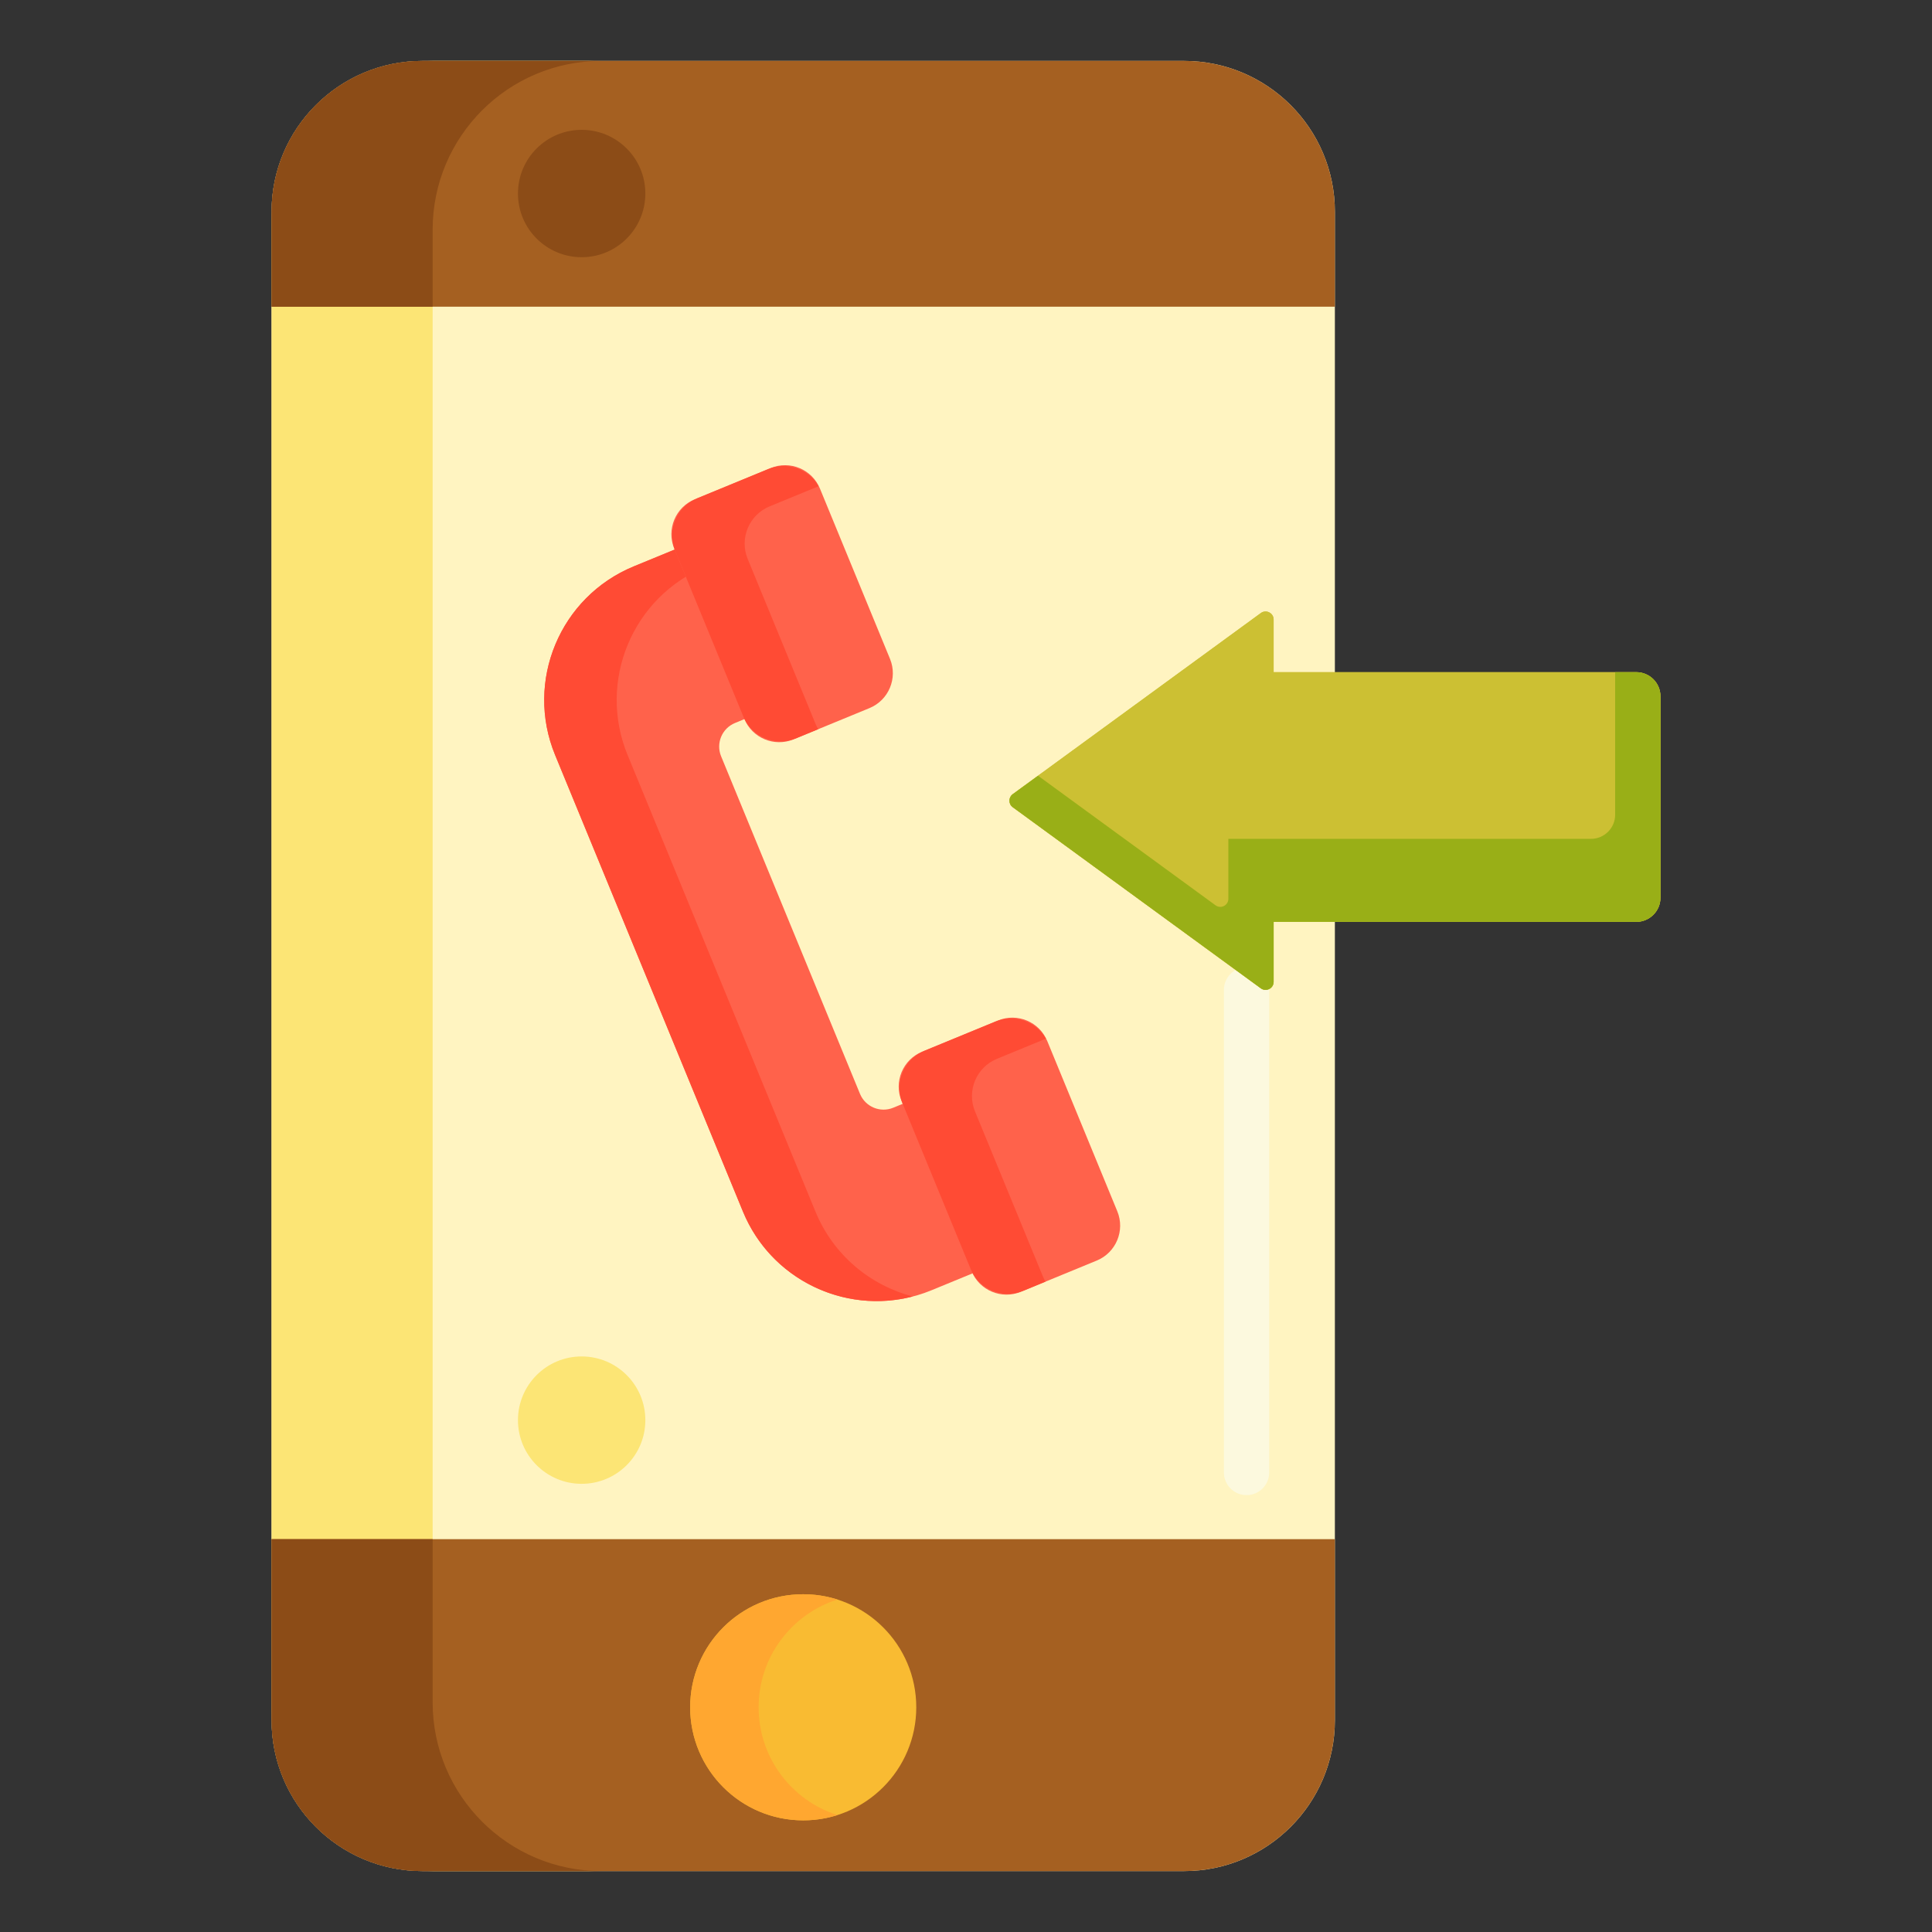
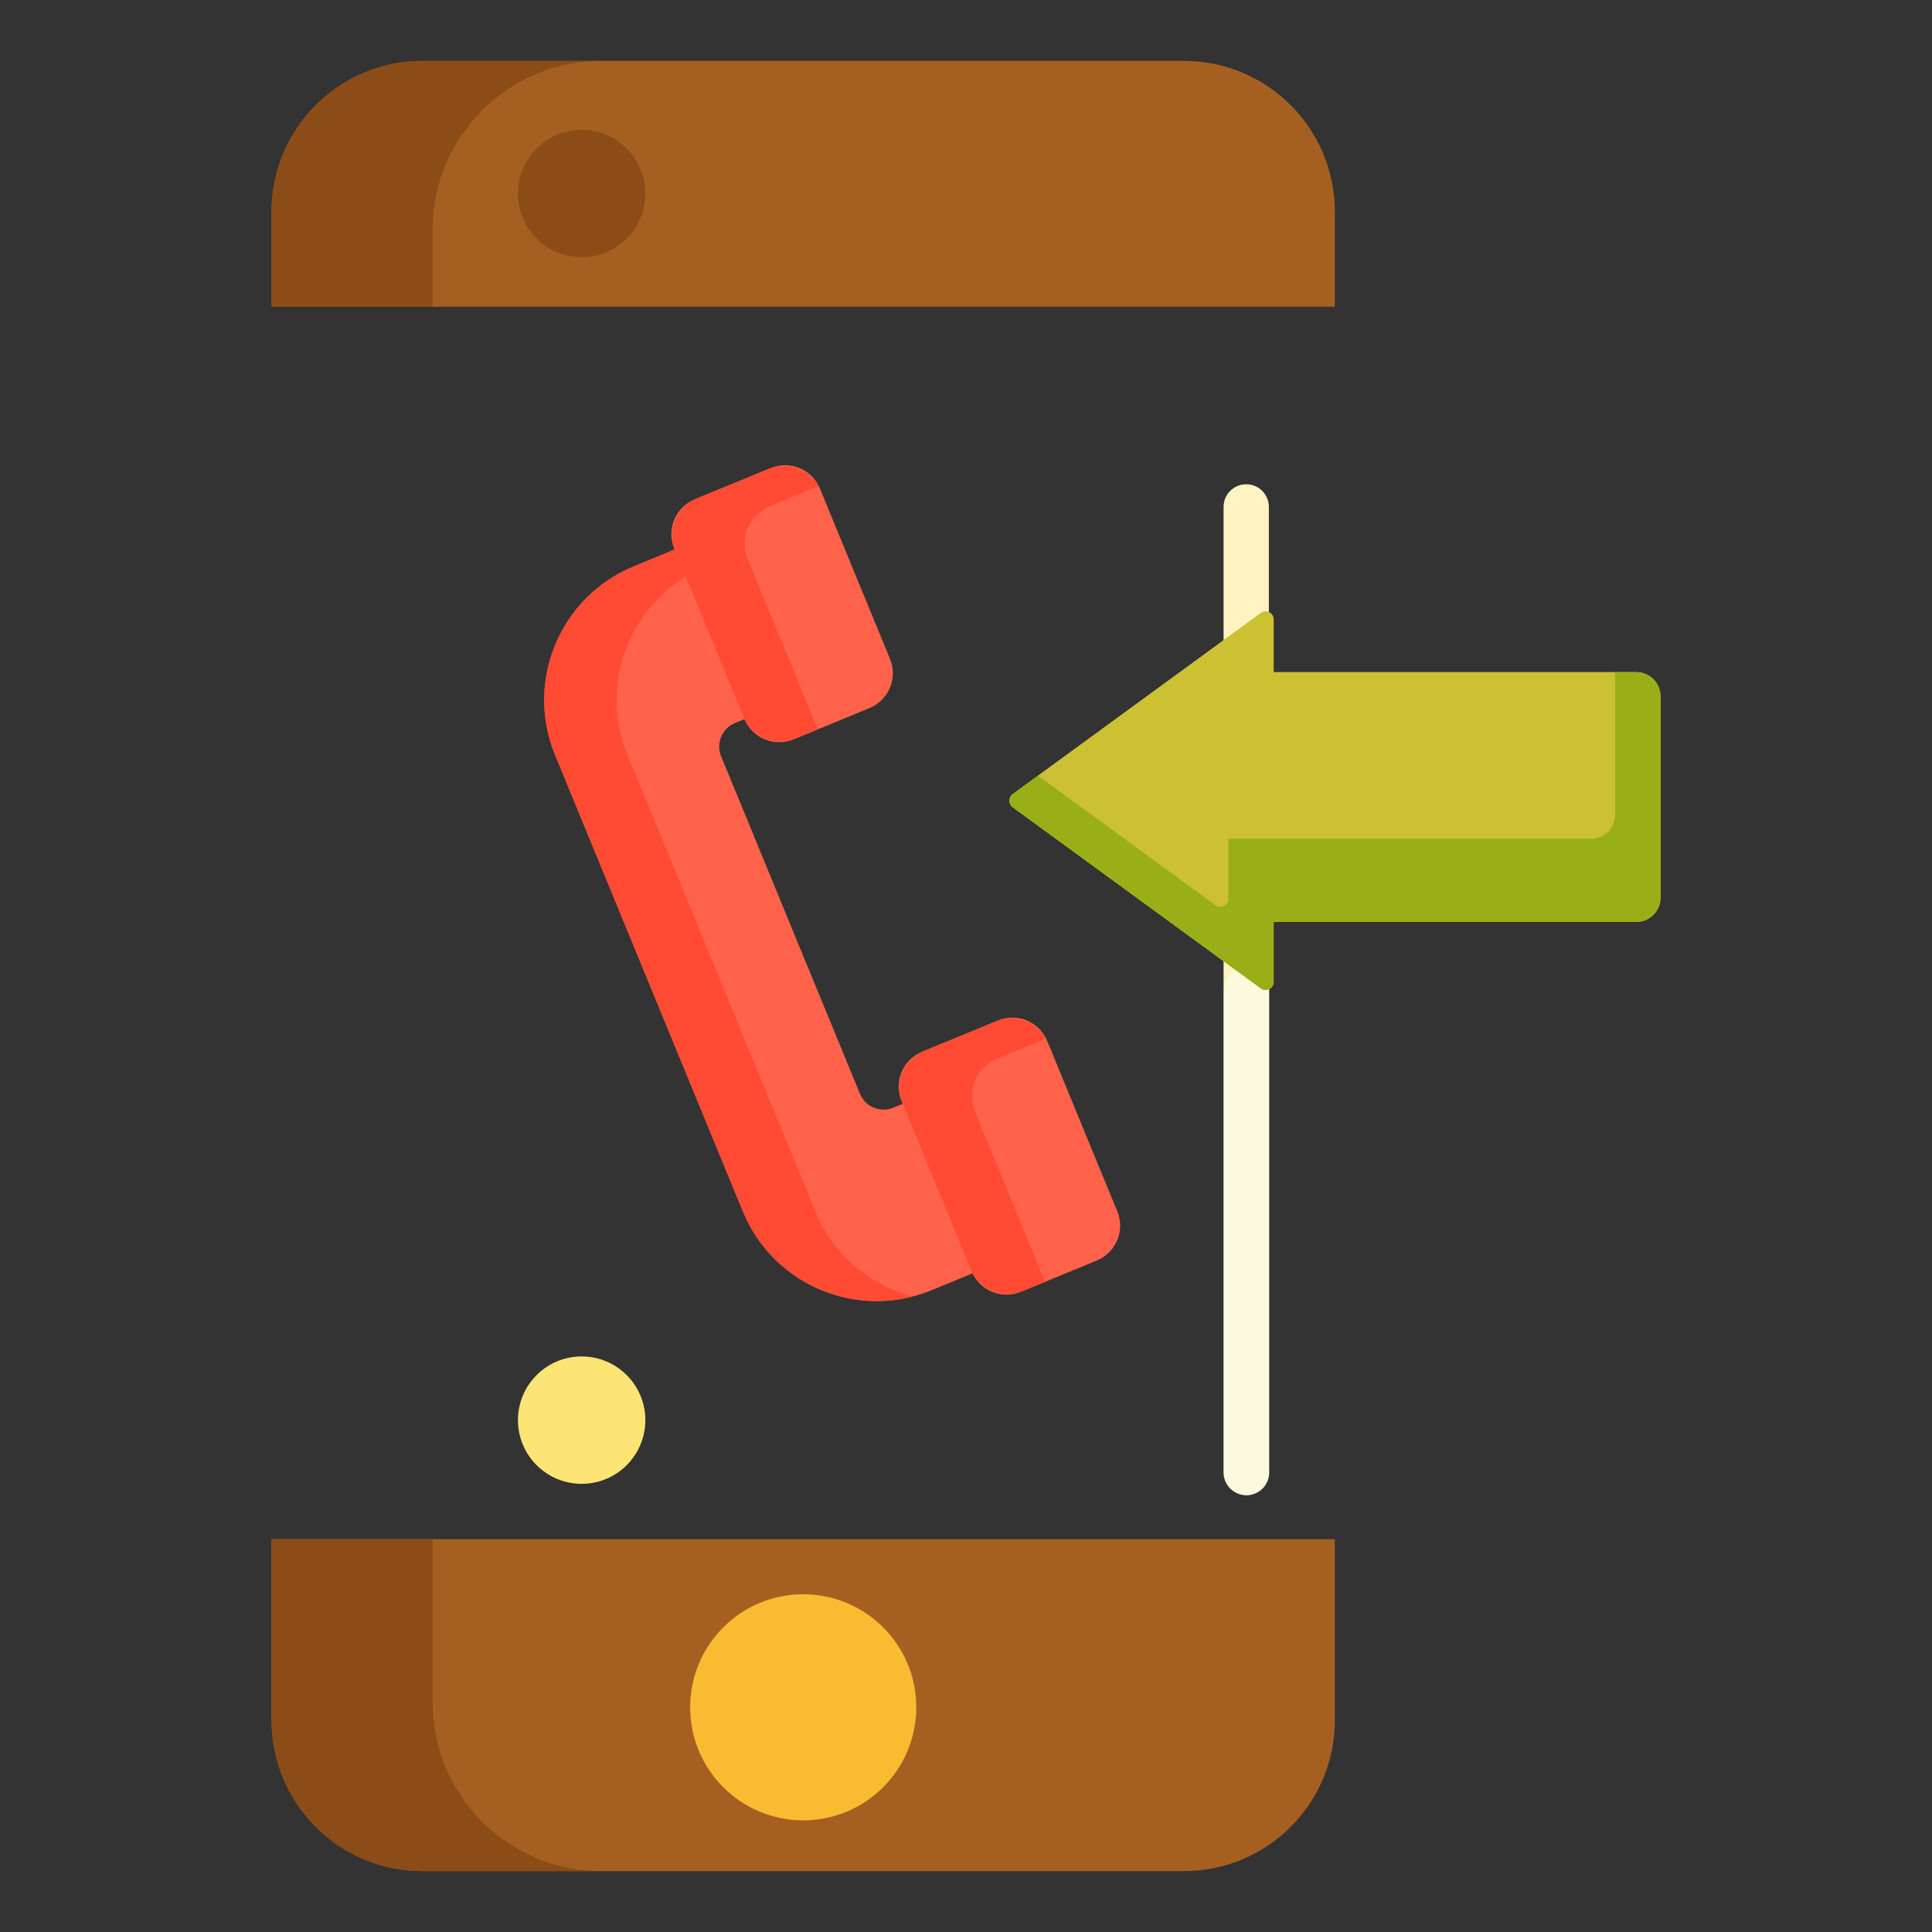
<svg xmlns="http://www.w3.org/2000/svg" version="1.1" id="Layer_1" x="0px" y="0px" viewBox="0 0 512 512" style="enable-background:new 0 0 512 512;" xml:space="preserve" width="512" height="512">
  <rect x="0" y="0" width="512" height="512" fill="#333333" stroke="none" />
  <style type="text/css">
	.st0{fill:#FF624B;}
	.st1{fill:#FFC34C;}
	.st2{fill:#F9BB32;}
	.st3{fill:#DB9C2E;}
	.st4{fill:#FF4B34;}
	.st5{fill:#FF9079;}
	.st6{fill:#FCE575;}
	.st7{fill:#FFD551;}
	.st8{fill:#FFF4C1;}
	.st9{fill:#FFB74B;}
	.st10{fill:#EACF32;}
	.st11{fill:#99AF17;}
	.st12{fill:#CCC033;}
	.st13{fill:#FCDA4F;}
	.st14{fill:#FFA730;}
	.st15{fill:#FFEACF;}
	.st16{fill:#FFD59A;}
	.st17{fill:#FFDF74;}
	.st18{fill:#E58D23;}
	.st19{fill:#BF6C0D;}
	.st20{fill:#A56021;}
	.st21{fill:#8C4C17;}
	.st22{fill:#FFEA63;}
	.st23{fill:#FCF9DE;}
</style>
  <g>
    <g>
-       <path class="st8" d="M313.757,495.858H111.966c-22.091,0-40-17.909-40-40V56.142c0-22.091,17.909-40,40-40h201.791    c22.091,0,40,17.909,40,40v399.716C353.757,477.949,335.848,495.858,313.757,495.858z" />
-     </g>
+       </g>
    <g>
-       <path class="st6" d="M114.656,453.168V58.832c0-23.577,19.113-42.69,42.69-42.69h-42.69c-23.577,0-42.69,19.113-42.69,42.69    v394.336c0,23.577,19.113,42.69,42.69,42.69h42.69C133.768,495.858,114.656,476.745,114.656,453.168z" />
-     </g>
+       </g>
    <g>
      <path class="st20" d="M313.757,16.142H111.966c-22.091,0-40,17.909-40,40v25.131h281.791V56.142    C353.757,34.051,335.848,16.142,313.757,16.142z" />
    </g>
    <g>
      <path class="st20" d="M71.966,407.889v47.969c0,22.091,17.909,40,40,40h201.791c22.091,0,40-17.909,40-40v-47.969H71.966z" />
    </g>
    <g>
      <circle class="st2" cx="212.861" cy="452.451" r="29.96" />
    </g>
    <g>
      <path class="st21" d="M159.386,16.142h-47.421c-22.091,0-40,17.909-40,40v25.131h42.69v-20.4    C114.656,36.169,134.682,16.142,159.386,16.142z" />
    </g>
    <g>
      <path class="st8" d="M330.259,175.629c-3.313,0-6-2.687-6-6v-35.295c0-3.313,2.687-6,6-6s6,2.687,6,6v35.295    C336.259,172.942,333.572,175.629,330.259,175.629z" />
    </g>
    <g>
      <path class="st8" d="M330.259,396.224c-3.313,0-6-2.687-6-6V196.231c0-3.313,2.687-6,6-6s6,2.687,6,6v193.992    C336.259,393.537,333.572,396.224,330.259,396.224z" />
    </g>
    <g>
      <circle class="st21" cx="154.144" cy="51.286" r="16.879" />
    </g>
    <g>
      <circle class="st6" cx="154.144" cy="376.35" r="16.879" />
    </g>
    <g>
      <path class="st0" d="M258.534,284.583l-21.808,8.973c-3.452,1.42-7.402-0.227-8.822-3.679l-36.805-89.453    c-1.42-3.452,0.227-7.402,3.679-8.822l21.808-8.973l-18.488-44.935l-30.142,12.402c-19.562,8.049-28.895,30.432-20.847,49.994    l49.779,120.984c8.049,19.562,30.432,28.895,49.994,20.847l30.142-12.402L258.534,284.583z" />
    </g>
    <g>
      <path class="st21" d="M114.655,451.127v-43.238h-42.69v47.969c0,22.091,17.909,40,40,40h47.421    C134.682,495.858,114.655,475.831,114.655,451.127z" />
    </g>
    <g>
-       <path class="st14" d="M201.044,452.451c0-13.384,8.777-24.714,20.889-28.559c-2.862-0.908-5.909-1.402-9.072-1.402    c-16.547,0-29.96,13.414-29.96,29.96s13.414,29.96,29.96,29.96c3.163,0,6.21-0.493,9.072-1.402    C209.822,477.165,201.044,465.835,201.044,452.451z" />
-     </g>
+       </g>
    <g>
      <g>
        <path class="st4" d="M216.097,321.073l-49.778-120.985c-8.049-19.562,1.285-41.945,20.847-49.994l13.713-5.642l-2.781-6.76     l-30.142,12.402c-19.562,8.049-28.895,30.432-20.847,49.994l49.778,120.985c7.373,17.919,26.772,27.245,45.014,22.501     C230.649,340.646,220.861,332.653,216.097,321.073z" />
      </g>
    </g>
    <g>
      <path class="st0" d="M197.244,190.492l-18.565-45.122c-2.101-5.107,0.335-10.951,5.443-13.053l20.119-8.278    c5.107-2.101,10.951,0.335,13.053,5.443l18.565,45.122c2.101,5.107-0.335,10.951-5.443,13.053l-20.119,8.278    C205.19,198.036,199.346,195.599,197.244,190.492z" />
    </g>
    <g>
      <path class="st0" d="M257.482,336.895l-18.565-45.122c-2.101-5.107,0.335-10.951,5.443-13.053l20.119-8.278    c5.107-2.101,10.951,0.335,13.053,5.443l18.565,45.122c2.101,5.107-0.335,10.951-5.443,13.053l-20.119,8.278    C265.427,344.44,259.583,342.003,257.482,336.895z" />
    </g>
    <g>
      <path class="st4" d="M216.199,192.004l-18.053-43.878c-2.243-5.451,0.358-11.688,5.809-13.93l12.974-5.338    c-2.623-4.583-8.295-6.625-13.309-4.562l-18.876,7.766c-5.451,2.243-8.052,8.48-5.809,13.93l18.053,43.878    c2.243,5.451,8.48,8.052,13.931,5.809l5.901-2.428C216.592,192.852,216.379,192.441,216.199,192.004z" />
    </g>
    <g>
      <path class="st4" d="M276.436,338.408l-18.053-43.878c-2.243-5.451,0.358-11.688,5.809-13.93l12.974-5.338    c-2.623-4.583-8.295-6.626-13.309-4.563l-18.876,7.766c-5.451,2.243-8.052,8.48-5.809,13.93l18.053,43.878    c2.243,5.451,8.48,8.052,13.931,5.809l5.901-2.428C276.829,339.255,276.616,338.845,276.436,338.408z" />
    </g>
    <g>
      <path class="st23" d="M330.349,396.224c-3.313,0-6-2.687-6-6V262.329c0-3.313,2.687-6,6-6s6,2.687,6,6v127.895    C336.349,393.537,333.662,396.224,330.349,396.224z" />
    </g>
    <g>
      <path class="st12" d="M268.382,213.914l65.751,48.001c1.41,1.03,3.393,0.022,3.393-1.724V244.3h96.105    c3.537,0,6.404-2.867,6.404-6.403v-53.362c0-3.537-2.867-6.403-6.404-6.403h-96.105v-13.942c0-1.746-1.983-2.754-3.393-1.724    l-65.751,48.001C267.214,211.319,267.214,213.061,268.382,213.914z" />
    </g>
    <g>
      <path class="st12" d="M268.382,213.914l65.751,48.001c1.41,1.03,3.393,0.022,3.393-1.724V244.3h96.105    c3.537,0,6.404-2.867,6.404-6.403v-53.362c0-3.537-2.867-6.403-6.404-6.403h-96.105v-13.942c0-1.746-1.983-2.754-3.393-1.724    l-65.751,48.001C267.214,211.319,267.214,213.061,268.382,213.914z" />
    </g>
    <g>
      <path class="st11" d="M433.631,178.131h-5.597v37.766c0,3.536-2.867,6.404-6.403,6.404h-96.104v15.891    c0,1.746-1.982,2.753-3.393,1.724l-47.045-34.344l-6.706,4.896c-1.168,0.853-1.168,2.595,0,3.448l65.751,48.001    c1.411,1.03,3.393,0.022,3.393-1.724V244.3h96.104c3.537,0,6.403-2.867,6.403-6.404v-53.362    C440.034,180.998,437.167,178.131,433.631,178.131z" />
    </g>
  </g>
</svg>